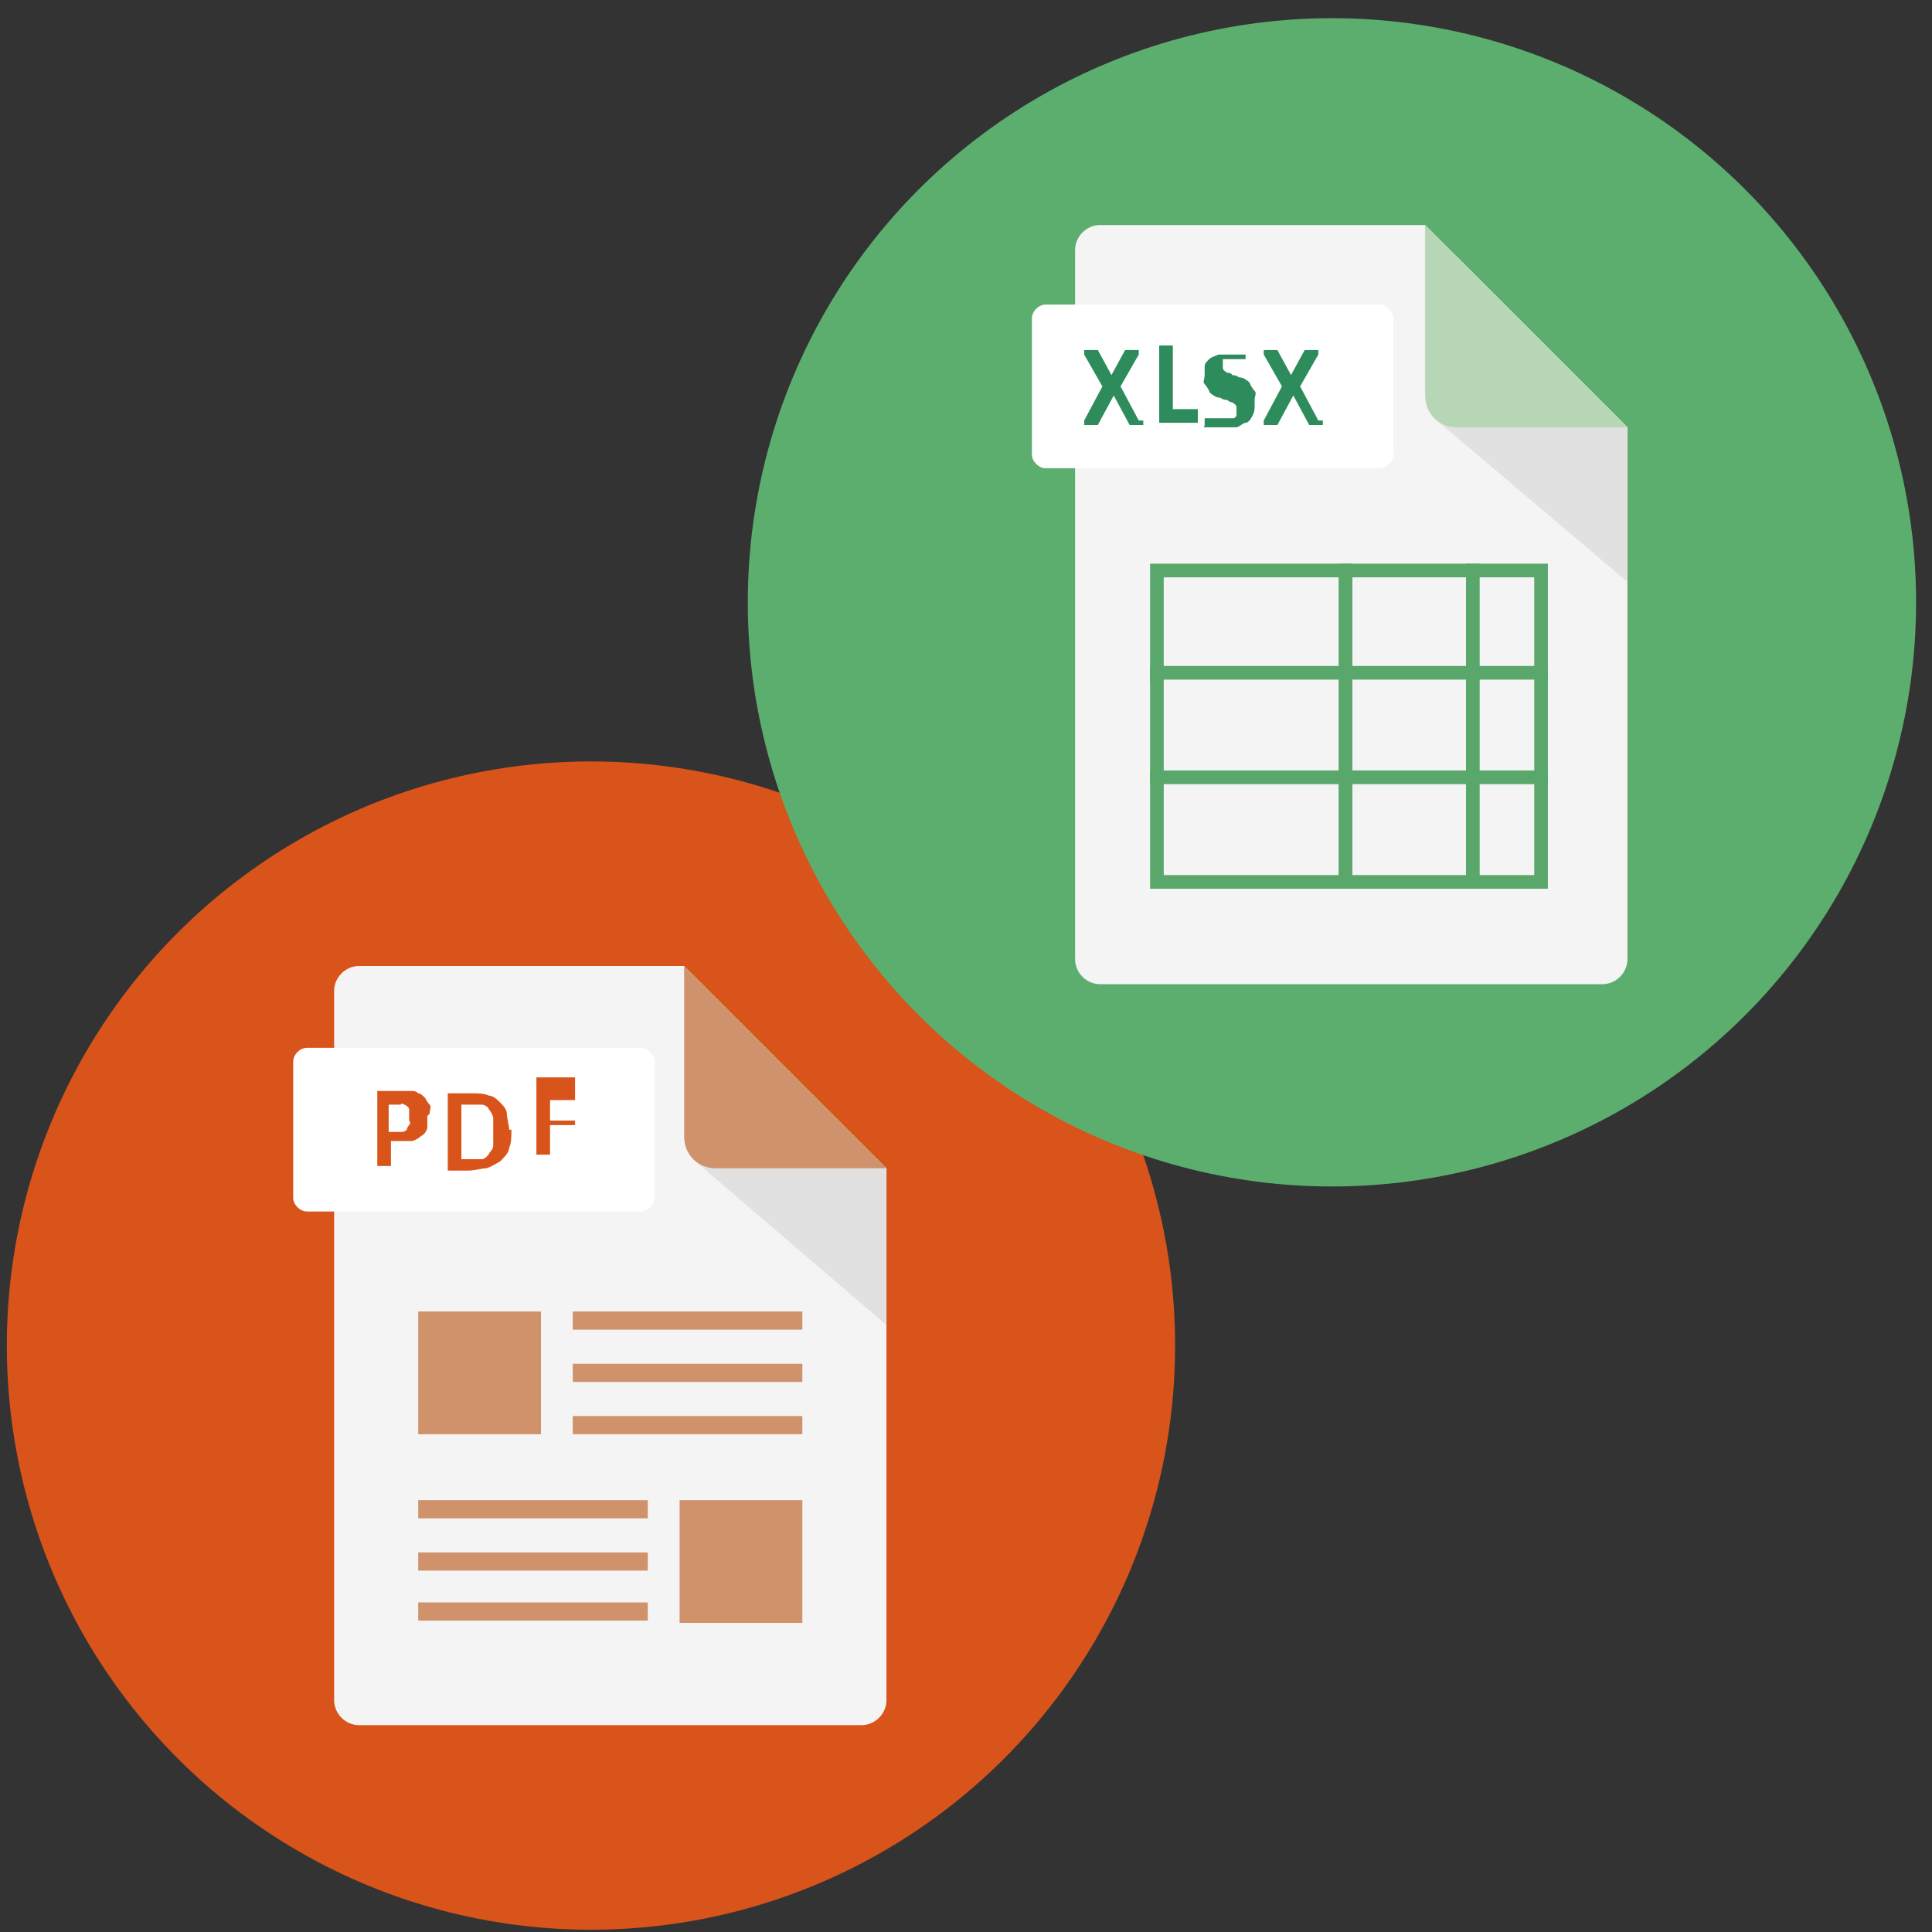
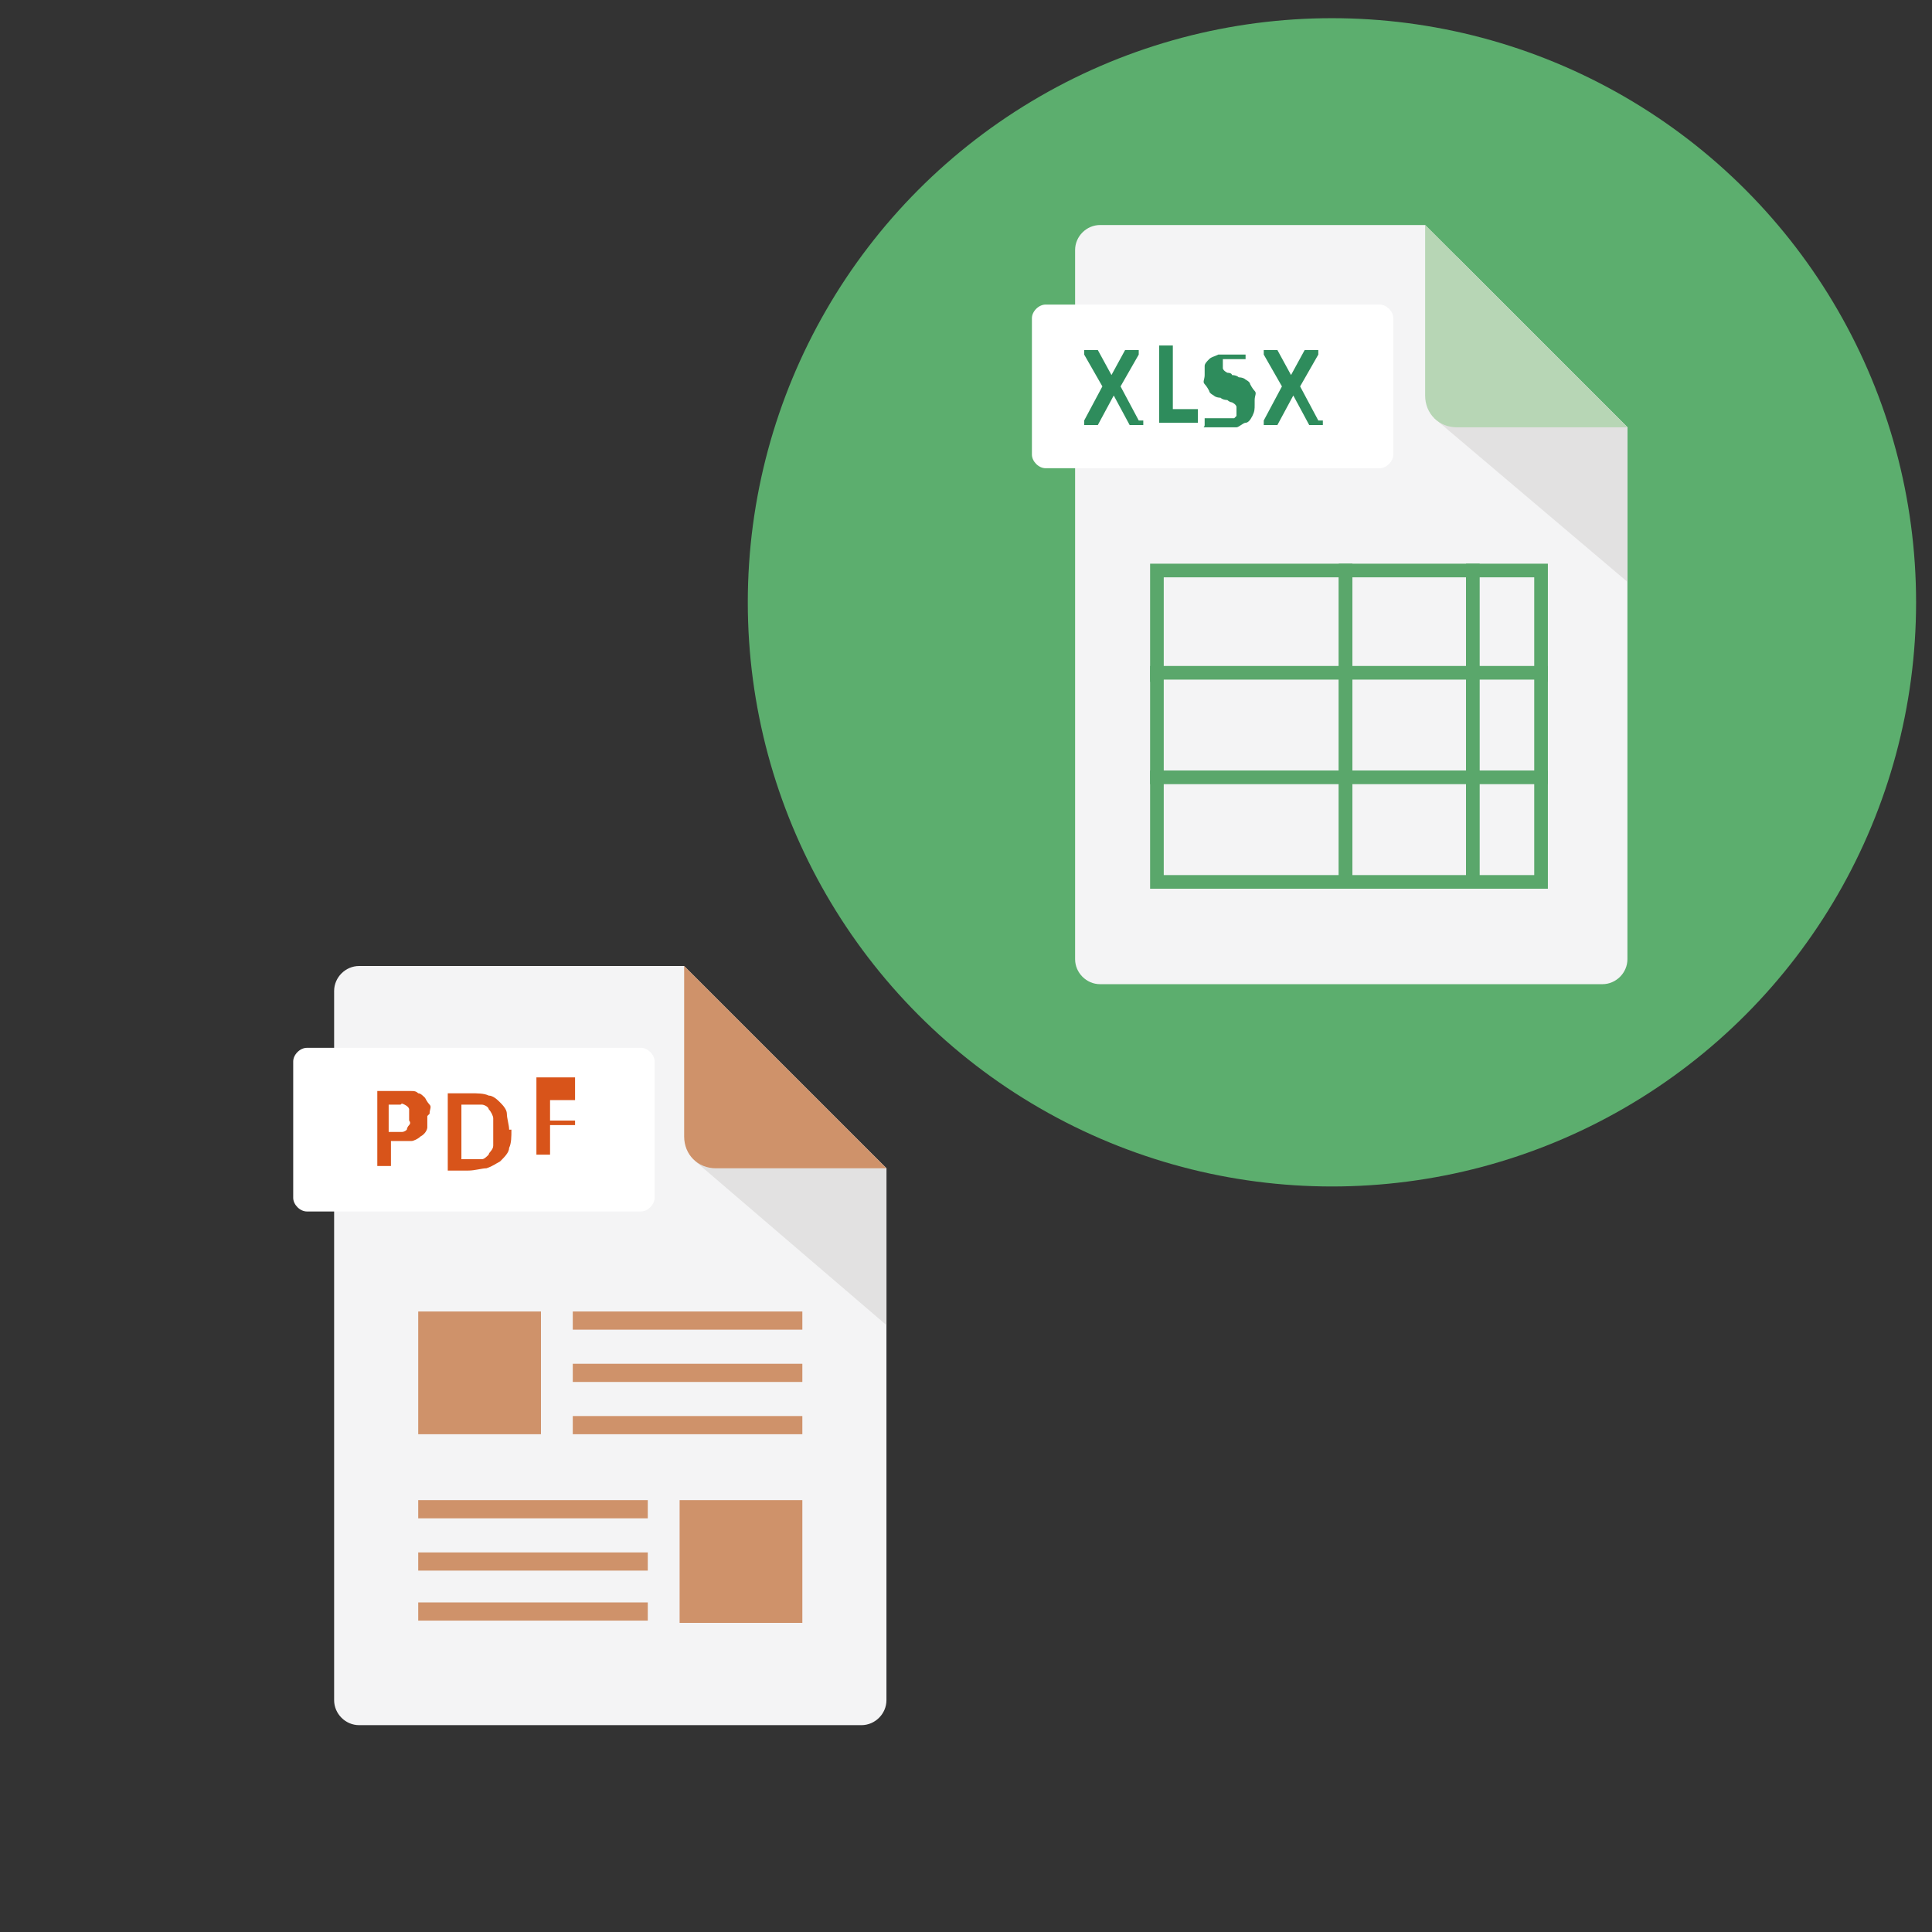
<svg xmlns="http://www.w3.org/2000/svg" id="_レイヤー_1" data-name="レイヤー_1" version="1.1" viewBox="0 0 85 85">
  <rect x="0" y="0" width="85" height="85" fill="#333333" stroke="none" />
  <defs>
    <style>
      .st0 {
        fill: #cf926a;
      }

      .st1 {
        fill: #fff;
      }

      .st2 {
        fill: #d8541a;
      }

      .st3 {
        fill: none;
      }

      .st4 {
        fill: #2e8c5c;
      }

      .st5 {
        clip-path: url(#clippath-1);
      }

      .st6 {
        isolation: isolate;
      }

      .st7 {
        stroke: #5aa76b;
        stroke-miterlimit: 10;
        stroke-width: .6px;
      }

      .st7, .st8 {
        fill: #f4f4f5;
      }

      .st9 {
        fill: #5cae6e;
      }

      .st10 {
        fill: #b7d6b5;
      }

      .st11 {
        fill: #e2e1e1;
      }

      .st12 {
        clip-path: url(#clippath);
      }
    </style>
    <clipPath id="clippath">
      <rect class="st3" x="0" y="33.2" width="52" height="52" />
    </clipPath>
    <clipPath id="clippath-1">
      <rect class="st3" x="32.6" y=".5" width="52" height="52" />
    </clipPath>
  </defs>
  <g>
    <g class="st12">
      <g>
-         <circle class="st2" cx="26" cy="59.2" r="25.7" />
        <path class="st8" d="M39,51.4v23.4c0,.6-.5,1.1-1.1,1.1H15.8c-.6,0-1.1-.5-1.1-1.1v-31.2c0-.6.5-1.1,1.1-1.1h14.3l8.9,8.9Z" />
        <path class="st1" d="M28.2,53.3h-14.7c-.3,0-.6-.3-.6-.6v-6c0-.3.3-.6.6-.6h14.7c.3,0,.6.3.6.6v6c0,.3-.3.6-.6.6Z" />
        <g>
          <path class="st2" d="M18.8,49.1c0,.2,0,.4,0,.5s-.1.3-.3.4c-.1.1-.3.2-.4.2-.2,0-.4,0-.6,0h-.3v1.1s0,0,0,0c0,0,0,0,0,0s0,0-.1,0-.1,0-.2,0-.1,0-.2,0c0,0,0,0-.1,0s0,0,0,0,0,0,0,0v-3.1c0,0,0-.1,0-.2,0,0,.1,0,.2,0h.8c0,0,.2,0,.2,0,0,0,.2,0,.3,0,.1,0,.2,0,.3.1.1,0,.2.1.3.2,0,0,.1.2.2.3s0,.2,0,.4ZM18,49.1c0-.1,0-.2,0-.3,0,0,0-.1-.2-.2s-.1,0-.2,0c0,0-.1,0-.2,0h-.3v1.2h.3c.1,0,.2,0,.3,0,0,0,.1,0,.2-.1,0,0,0-.1.1-.2s0-.2,0-.2Z" />
          <path class="st2" d="M22.5,49.7c0,.3,0,.6-.1.8,0,.2-.2.4-.4.6-.2.1-.3.2-.6.3-.2,0-.5.1-.8.1h-.8c0,0-.1,0-.1,0,0,0,0,0,0-.2v-3c0,0,0-.1,0-.2,0,0,0,0,.1,0h.9c.3,0,.6,0,.8.1.2,0,.4.2.5.3.1.1.3.3.3.5,0,.2.1.5.1.7ZM21.7,49.7c0-.2,0-.3,0-.5,0-.1-.1-.3-.2-.4,0-.1-.2-.2-.3-.2-.1,0-.3,0-.5,0h-.4v2.4h.4c.2,0,.4,0,.5,0,.1,0,.2-.1.3-.2,0-.1.2-.2.2-.4,0-.2,0-.3,0-.5Z" />
          <path class="st2" d="M25.3,48.3c0,0,0,0,0,.1,0,0,0,0,0,0,0,0,0,0,0,0,0,0,0,0,0,0h-1.1v.9h1.1s0,0,0,0,0,0,0,0c0,0,0,0,0,0,0,0,0,0,0,.1s0,0,0,.1c0,0,0,0,0,0,0,0,0,0,0,0s0,0,0,0h-1.1v1.3s0,0,0,0,0,0,0,0c0,0,0,0-.1,0s-.1,0-.2,0-.1,0-.2,0,0,0-.1,0,0,0,0,0c0,0,0,0,0,0v-3.2c0,0,0-.1,0-.2,0,0,0,0,.1,0h1.6s0,0,0,0c0,0,0,0,0,0,0,0,0,0,0,0,0,0,0,0,0,.1Z" />
        </g>
        <polygon class="st11" points="39 58.3 30.6 51.1 31.5 44 39 51.4 39 58.3" />
        <path class="st0" d="M39,51.4h-7.5c-.8,0-1.4-.6-1.4-1.4v-7.5l8.9,8.9Z" />
      </g>
    </g>
    <g>
      <rect class="st0" x="18.4" y="57.7" width="5.4" height="5.4" />
      <rect class="st0" x="25.2" y="57.7" width="10.1" height=".8" />
      <rect class="st0" x="25.2" y="60" width="10.1" height=".8" />
      <rect class="st0" x="25.2" y="62.3" width="10.1" height=".8" />
      <g>
        <rect class="st0" x="29.9" y="66" width="5.4" height="5.4" />
        <rect class="st0" x="18.4" y="66" width="10.1" height=".8" />
        <rect class="st0" x="18.4" y="68.3" width="10.1" height=".8" />
        <rect class="st0" x="18.4" y="70.5" width="10.1" height=".8" />
      </g>
    </g>
  </g>
  <g>
    <g class="st5">
      <g>
        <circle class="st9" cx="58.6" cy="26.5" r="25.7" />
        <path class="st8" d="M71.6,18.8v23.4c0,.6-.5,1.1-1.1,1.1h-22.1c-.6,0-1.1-.5-1.1-1.1V11c0-.6.5-1.1,1.1-1.1h14.3l8.9,8.9Z" />
        <path class="st1" d="M60.7,20.6h-14.7c-.3,0-.6-.3-.6-.6v-6c0-.3.3-.6.6-.6h14.7c.3,0,.6.3.6.6v6c0,.3-.3.6-.6.6Z" />
        <g class="st6">
          <path class="st4" d="M50.3,18.5c0,0,0,.1,0,.2s0,0,0,0c0,0,0,0-.1,0s-.1,0-.2,0-.2,0-.2,0,0,0-.1,0c0,0,0,0,0,0s0,0,0,0l-.7-1.3-.7,1.3s0,0,0,0,0,0,0,0c0,0,0,0-.1,0s-.1,0-.2,0-.2,0-.2,0,0,0-.1,0,0,0,0,0,0,0,0-.2l.8-1.5-.8-1.4c0,0,0-.1,0-.2,0,0,0,0,0,0,0,0,0,0,.1,0,0,0,.1,0,.2,0s.2,0,.2,0c0,0,0,0,.1,0,0,0,0,0,0,0s0,0,0,0l.6,1.1.6-1.1s0,0,0,0,0,0,0,0c0,0,0,0,.1,0,0,0,.1,0,.2,0s.2,0,.2,0c0,0,0,0,.1,0s0,0,0,0,0,0,0,.2l-.8,1.4.8,1.5Z" />
          <path class="st4" d="M52.7,18.5c0,0,0,0,0,.1,0,0,0,0,0,0,0,0,0,0,0,0s0,0,0,0h-1.6c0,0-.1,0-.1,0,0,0,0,0,0-.2v-3.2s0,0,0,0,0,0,0,0,0,0,.1,0,.1,0,.2,0,.1,0,.2,0c0,0,0,0,.1,0s0,0,0,0,0,0,0,0v2.8h1.1s0,0,0,0,0,0,0,0c0,0,0,0,0,0,0,0,0,0,0,.1Z" />
          <path class="st4" d="M55.2,17.8c0,.2,0,.3-.1.5s-.2.3-.3.3c-.1,0-.3.2-.4.2-.2,0-.3,0-.5,0s-.2,0-.3,0c-.1,0-.2,0-.3,0,0,0-.1,0-.2,0,0,0,0,0-.1,0s0,0,0-.1c0,0,0-.1,0-.2s0-.1,0-.1c0,0,0,0,0,0,0,0,0,0,0,0,0,0,0,0,0,0s0,0,.1,0c0,0,.1,0,.2,0,0,0,.2,0,.3,0,0,0,.2,0,.3,0s.2,0,.2,0c0,0,.1,0,.2,0,0,0,0,0,.1-.1,0,0,0-.1,0-.2s0-.1,0-.2c0,0,0-.1-.2-.2,0,0-.1,0-.2-.1,0,0-.2,0-.3-.1,0,0-.2,0-.3-.1,0,0-.2-.1-.2-.2,0,0-.1-.2-.2-.3s0-.2,0-.4,0-.3,0-.4.1-.2.2-.3.2-.1.4-.2c.1,0,.3,0,.5,0s.2,0,.2,0c0,0,.2,0,.2,0s.1,0,.2,0c0,0,0,0,.1,0s0,0,0,0,0,0,0,0c0,0,0,0,0,0,0,0,0,0,0,.1s0,0,0,.1,0,0,0,0,0,0,0,0,0,0,0,0,0,0,0,0,0,0-.2,0c0,0-.1,0-.2,0,0,0-.2,0-.3,0s-.1,0-.2,0c0,0-.1,0-.1,0,0,0,0,0,0,.1s0,0,0,.1c0,0,0,.1,0,.2,0,0,0,.1.2.2,0,0,.2,0,.2.1,0,0,.2,0,.3.1,0,0,.2,0,.3.1,0,0,.2.1.2.2,0,0,.1.2.2.3s0,.2,0,.4Z" />
          <path class="st4" d="M58.2,18.5c0,0,0,.1,0,.2s0,0,0,0c0,0,0,0-.1,0s-.1,0-.2,0-.2,0-.2,0,0,0-.1,0c0,0,0,0,0,0s0,0,0,0l-.7-1.3-.7,1.3s0,0,0,0,0,0,0,0c0,0,0,0-.1,0s-.1,0-.2,0-.2,0-.2,0,0,0-.1,0,0,0,0,0,0,0,0-.2l.8-1.5-.8-1.4c0,0,0-.1,0-.2,0,0,0,0,0,0,0,0,0,0,.1,0,0,0,.1,0,.2,0s.2,0,.2,0c0,0,0,0,.1,0,0,0,0,0,0,0s0,0,0,0l.6,1.1.6-1.1s0,0,0,0,0,0,0,0c0,0,0,0,.1,0,0,0,.1,0,.2,0s.2,0,.2,0c0,0,0,0,.1,0s0,0,0,0,0,0,0,.2l-.8,1.4.8,1.5Z" />
        </g>
        <polygon class="st11" points="71.6 25.6 63.1 18.4 64.1 11.3 71.6 18.8 71.6 25.6" />
-         <path class="st10" d="M71.6,18.8h-7.5c-.8,0-1.4-.6-1.4-1.4v-7.5l8.9,8.9Z" />
+         <path class="st10" d="M71.6,18.8h-7.5c-.8,0-1.4-.6-1.4-1.4v-7.5Z" />
      </g>
    </g>
    <g>
      <rect class="st7" x="50.9" y="25.1" width="8.3" height="4.6" />
      <rect class="st7" x="59.2" y="25.1" width="5.6" height="4.6" />
      <rect class="st7" x="64.8" y="25.1" width="3" height="4.6" />
      <rect class="st7" x="50.9" y="29.6" width="8.3" height="4.6" />
      <rect class="st7" x="59.2" y="29.6" width="5.6" height="4.6" />
      <rect class="st7" x="64.8" y="29.6" width="3" height="4.6" />
      <rect class="st7" x="50.9" y="34.2" width="8.3" height="4.6" />
      <rect class="st7" x="59.2" y="34.2" width="5.6" height="4.6" />
      <rect class="st7" x="64.8" y="34.2" width="3" height="4.6" />
    </g>
  </g>
</svg>